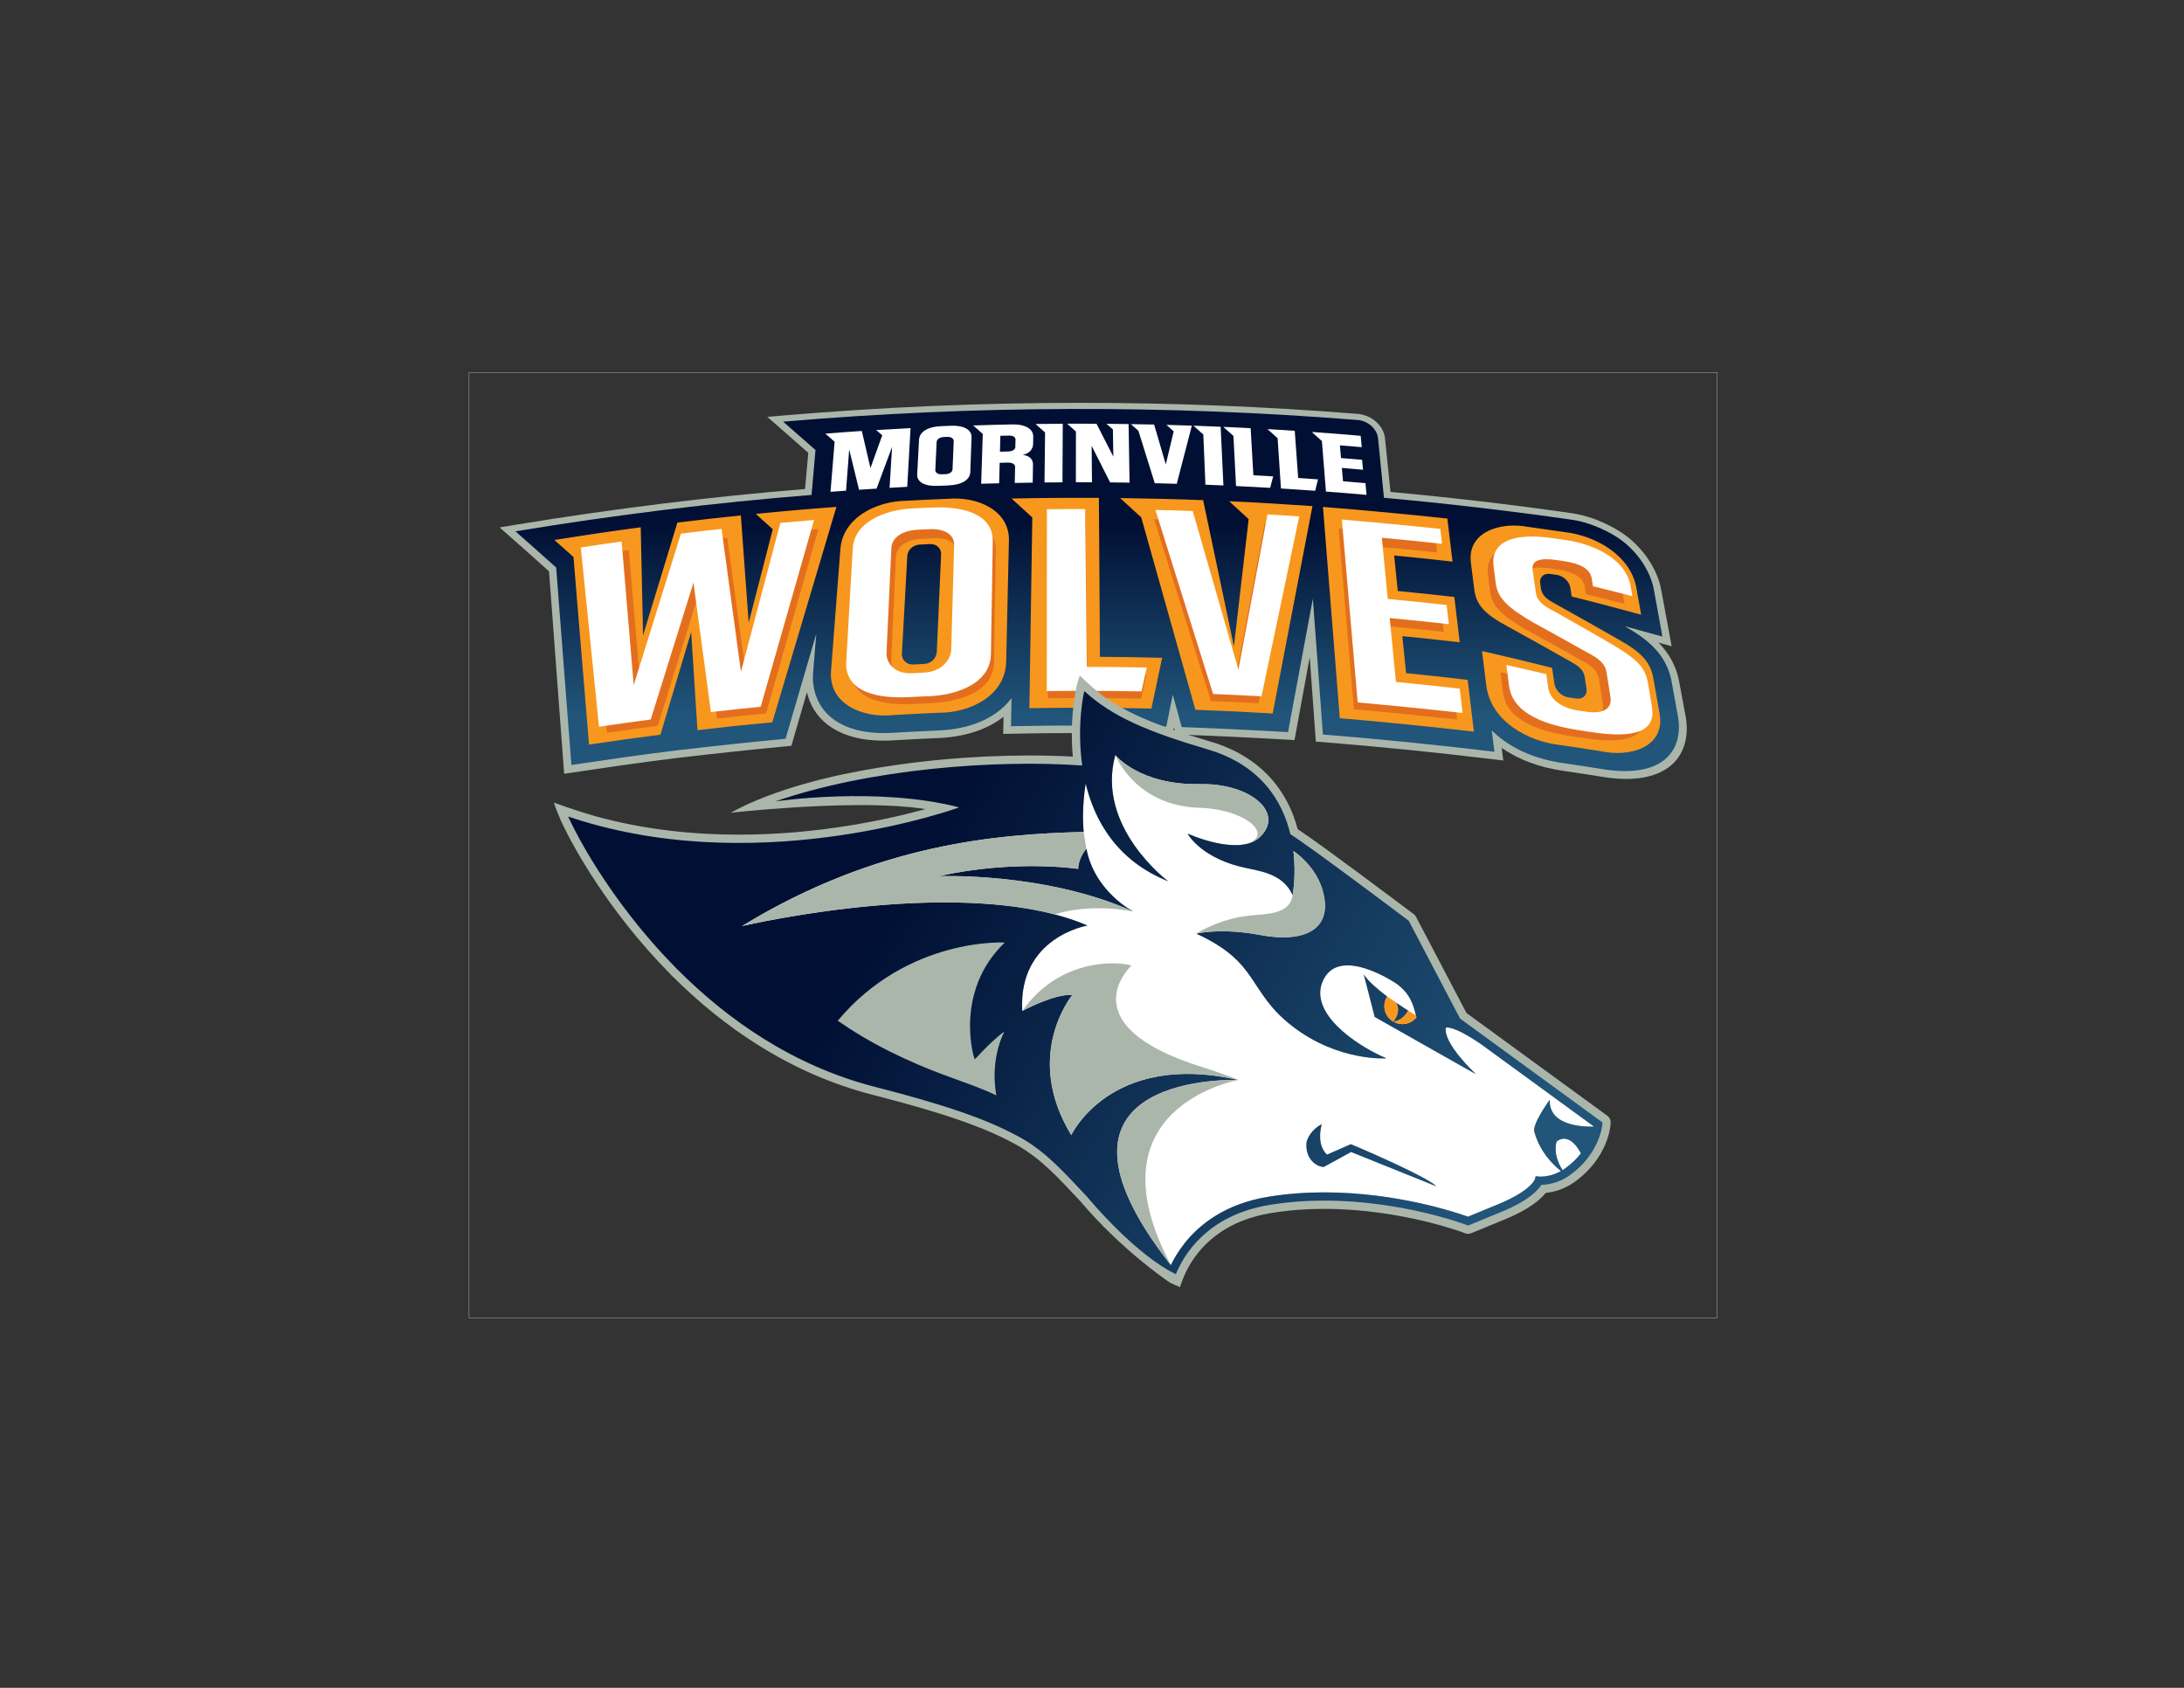
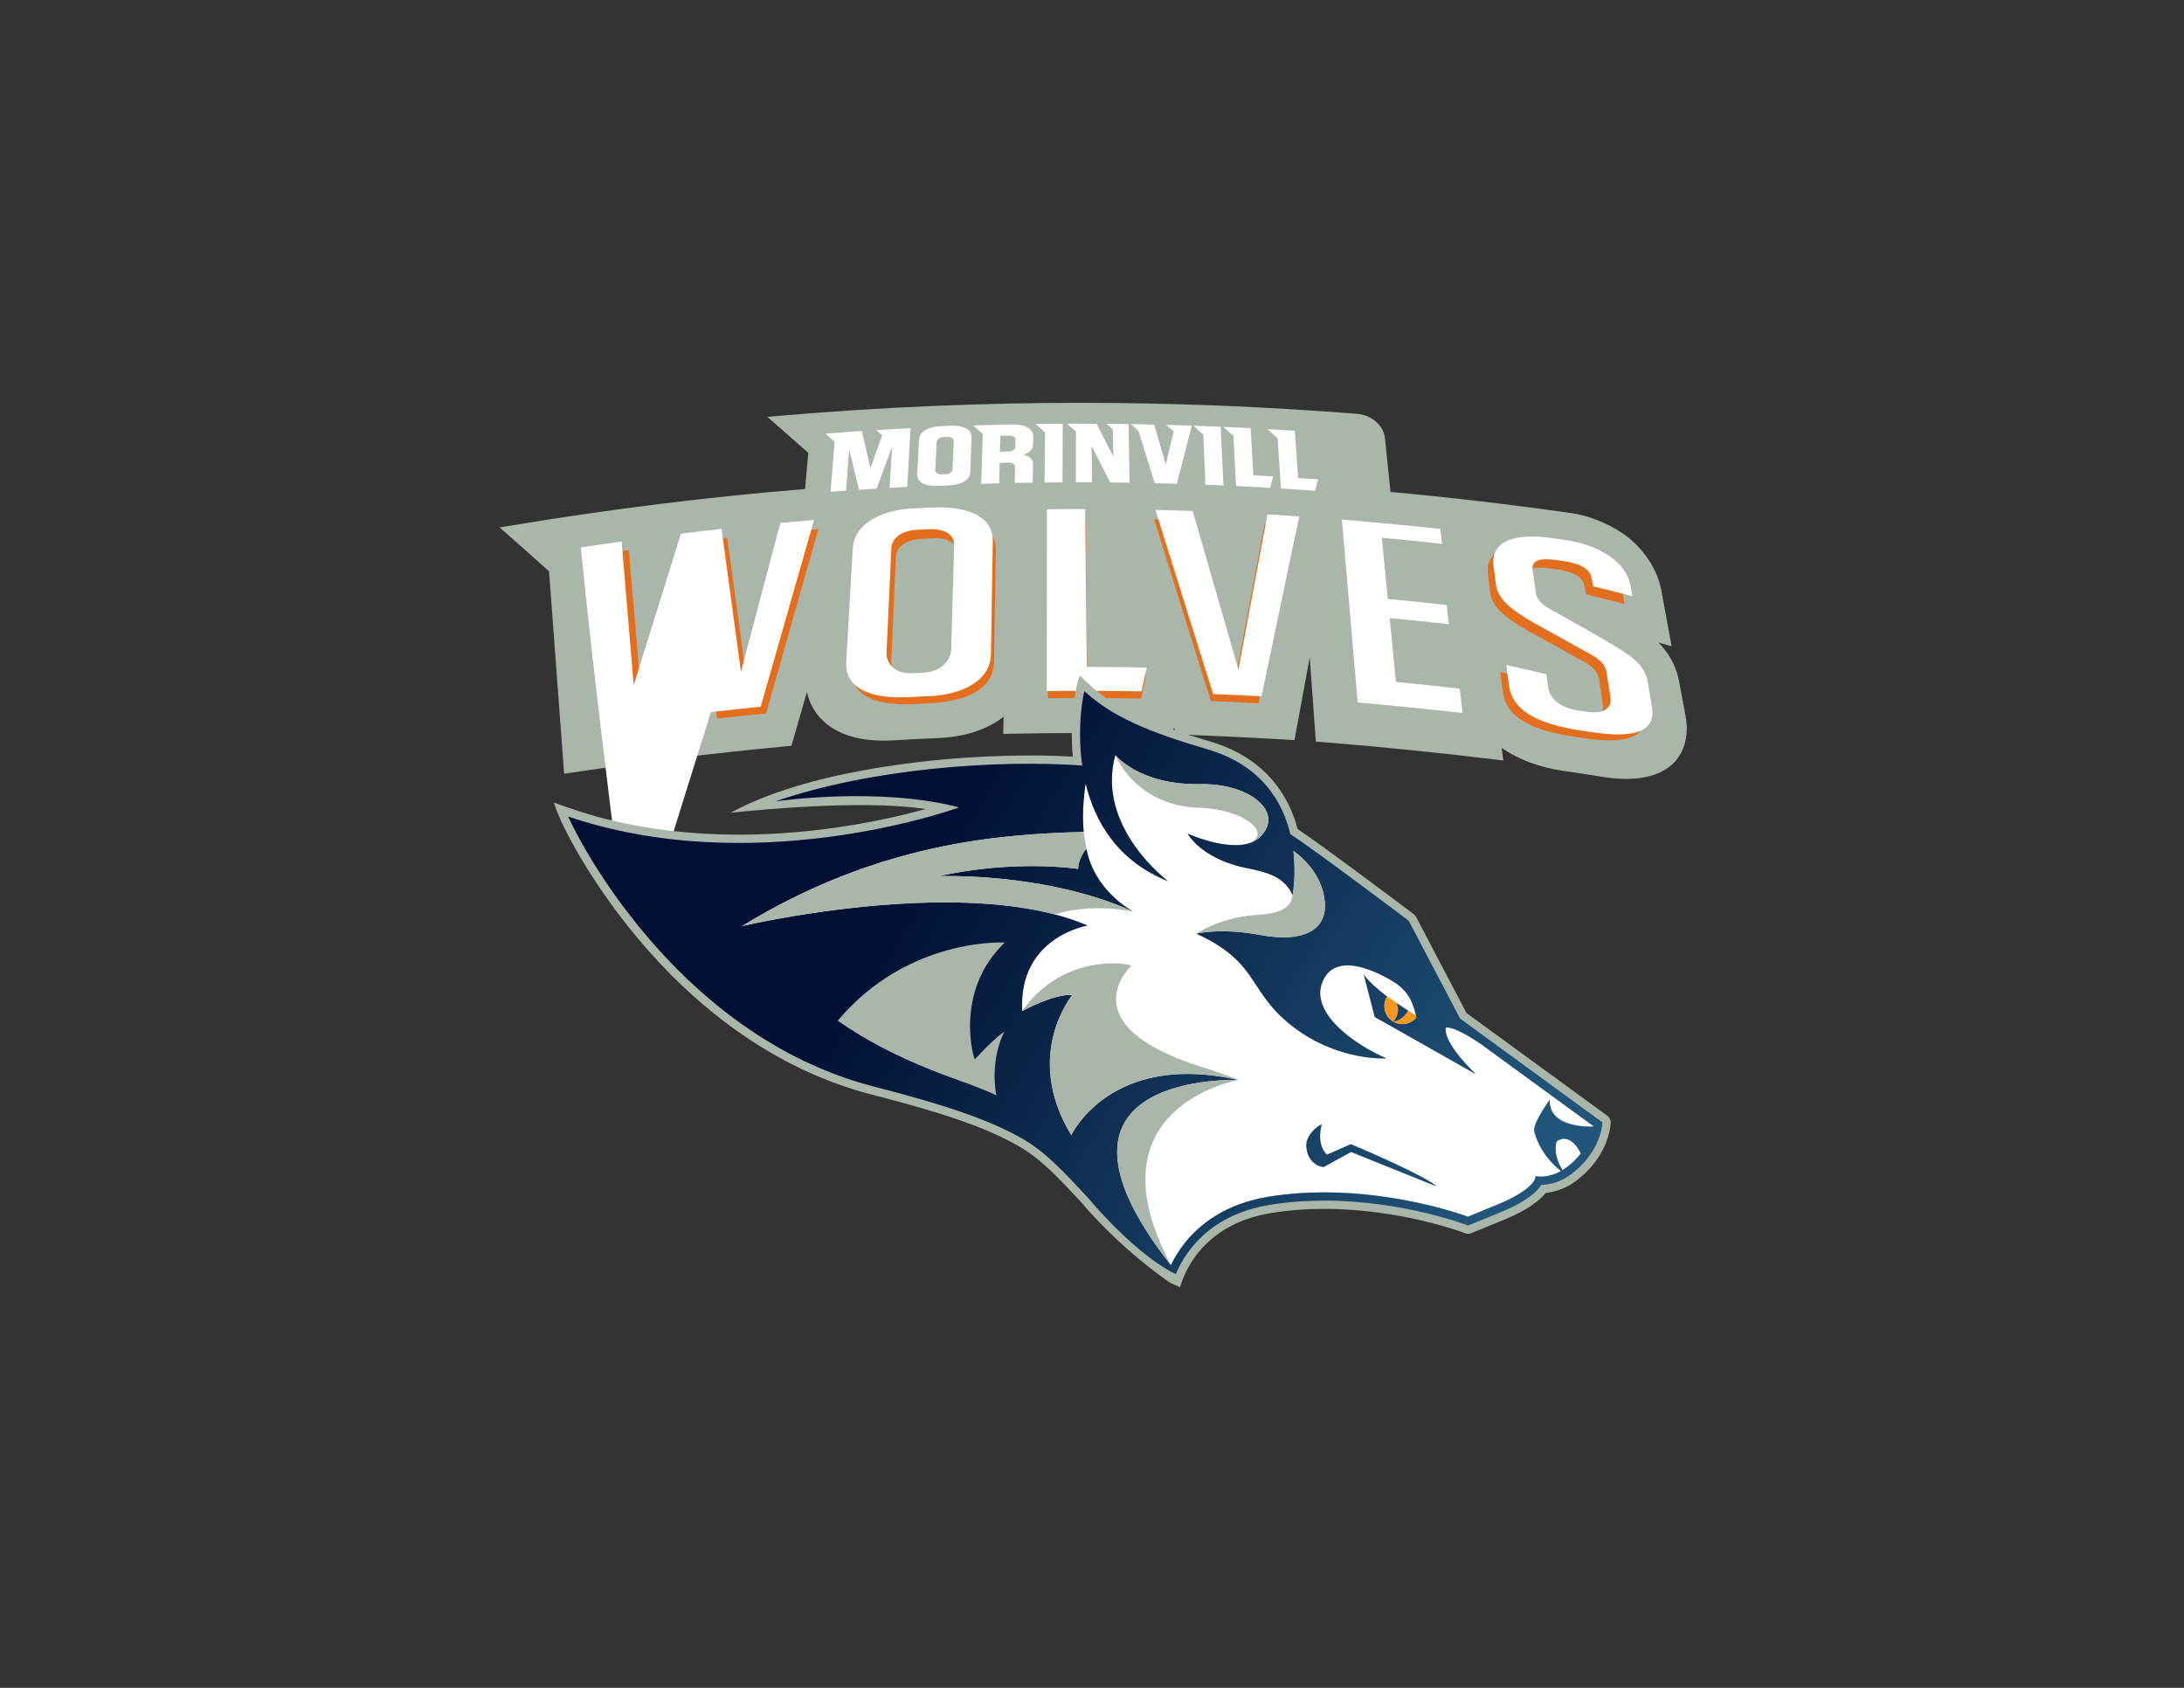
<svg xmlns="http://www.w3.org/2000/svg" version="1.1" id="Layer_1" x="0px" y="0px" viewBox="0 0 792 612" style="enable-background:new 0 0 792 612;" xml:space="preserve">
  <rect x="0" y="0" width="792" height="612" fill="#333333" stroke="none" />
  <style type="text/css">
	.st0{fill:none;stroke:#FFFFFF;stroke-width:0.1;}
	.st1{fill:#ABB6AB;}
	.st2{fill:url(#SVGID_1_);}
	.st3{fill:#FFFFFF;}
	.st4{fill:#F8971D;}
	.st5{fill:#E36F1E;}
	.st6{fill:none;}
	.st7{fill:url(#SVGID_00000137110433601860283370000018158068587121032123_);}
</style>
-   <rect x="170.1" y="135.12" class="st0" width="452.63" height="342.7" />
  <path class="st1" d="M608.96,247.35c-0.02-0.14-0.05-0.25-0.06-0.33c-0.75-4.03-2.62-8.64-6.26-12.72c-0.4-0.45-0.81-0.89-1.23-1.31  c0.36,0.1,0.72,0.2,1.1,0.31l3.69,1.03l-3.78-20.46c-1.26-6.78-5.52-13.78-12.03-19.05c-4.52-3.6-12.3-7.48-20.09-8.69  c-22.19-3.19-44.2-5.76-66.06-7.76l-1.99-19.47c-0.51-4.55-4.76-8.36-9.84-8.83c-33.75-2.67-67.21-4.01-100.59-4.01  c-35.78,0-71.65,1.53-107.83,4.6l-5.74,0.49l3.92,3.42c4.4,3.84,6.73,5.89,10.95,9.62l-1.18,13.12  c-34.64,2.83-69.62,7.15-105.05,12.99l-5.7,0.94l3.74,3.3c5.67,5,8.62,7.62,14.17,12.62c1.7,22.67,3.46,46.27,5.29,70.85l0.19,2.54  l2.65-0.39c12.42-1.86,24.78-3.65,37.09-5.18c0.91-0.11,1.36-0.17,2.27-0.28c12.81-1.5,25.57-2.86,38.33-4.08l2.07-0.2l0.58-2  c1.7-5.87,3.38-11.68,5.05-17.44c1.04,4.54,3.49,8.67,7.35,11.67c5.18,4.03,12.2,5.9,20.36,5.9c1.08,0,2.18-0.04,3.3-0.1  c6.68-0.39,9.99-0.55,16.67-0.84c9.3-0.4,17.46-2.91,23.63-7.72l-0.14,6.22l2.84-0.06c8.33-0.18,16.66-0.27,24.99-0.26  c10.44,0,20.88,0.14,31.32,0.42l2.28,0.06l0.45-2.19c0.02-0.1,0.04-0.21,0.06-0.31c0.04,0.17,0.09,0.33,0.14,0.5l0.55,2.02  l2.11,0.08c12.86,0.48,25.7,1.09,38.58,1.84l2.32,0.14l0.41-2.22c1.73-9.44,3.44-18.73,5.12-27.87c0.66,9.21,1.33,18.58,2.02,28.09  l0.18,2.53l2.57,0.21c20.69,1.66,41.39,3.75,62.23,6.27l3.19,0.39l-0.58-4.56c6.22,4.3,13.75,7.05,22.04,8.26  c5.92,0.87,8.86,1.32,14.79,2.27c2.94,0.47,5.73,0.71,8.36,0.71h0.02c6.13,0,11.37-1.32,15.3-4.19c5.62-4.1,7.56-11.21,6.17-18.61  c-0.02-0.1-0.03-0.15-0.03-0.15C610.3,254.55,609.85,252.14,608.96,247.35z" />
  <linearGradient id="SVGID_1_" gradientUnits="userSpaceOnUse" x1="397.881" y1="259.5" x2="397.881" y2="189.5">
    <stop offset="0" style="stop-color:#21557A" />
    <stop offset="1" style="stop-color:#000F33" />
  </linearGradient>
-   <path class="st2" d="M606.22,247.32c-0.62-3.68-2.29-7.9-5.55-11.56c-3.16-3.55-6.93-6.1-11.45-8.68c5.44,1.46,8.17,2.21,13.64,3.74  l-3.06-16.77c-1.07-6.14-4.96-12.66-10.97-17.53c-3.94-3.19-11.5-6.97-18.58-8.03c-22.96-3.3-45.74-5.95-68.37-7.99l-2.16-21.61  c-0.33-3.33-3.62-6.28-7.35-6.6c-69.69-5.53-138.64-5.34-208.37,0.6c4.67,4.06,7.01,6.12,11.73,10.28l-1.43,16.29  c-35.41,2.83-71.17,7.22-107.39,13.2c5.87,5.16,8.83,7.79,14.78,13.13c1.77,22.9,3.6,46.75,5.52,71.59  c12.4-1.85,24.75-3.64,37.08-5.16c0.91-0.11,1.36-0.17,2.27-0.28c12.81-1.49,25.57-2.85,38.32-4.07  c3.79-12.98,7.5-25.68,11.14-38.11l-1.14,13.84c-0.6,6.55,1.75,12.86,6.91,16.87c5.2,4.03,12.7,5.77,21.84,5.24  c6.67-0.38,10-0.55,16.66-0.84c9.11-0.39,16.81-2.89,22.42-7.46c1.58-1.29,2.96-2.74,4.12-4.3l-0.21,10.21  c18.77-0.39,37.54-0.34,56.31,0.15c0.96-4.65,1.43-6.96,2.37-11.55c1.28,4.65,1.93,7,3.23,11.71c12.85,0.48,25.68,1.09,38.56,1.83  c3.08-16.57,6.08-32.69,9-48.38c1.18,15.96,2.4,32.37,3.65,49.25c20.68,1.66,41.38,3.74,62.2,6.25l-0.97-7.74  c0.65,0.65,1.34,1.28,2.06,1.89c6.18,5.22,14.26,8.57,23.57,9.93c5.91,0.87,8.87,1.32,14.8,2.26c9.36,1.49,16.83,0.51,21.72-3.05  c4.86-3.54,6.6-9.73,5.31-16.46C607.55,254.54,607.1,252.13,606.22,247.32z" />
  <g>
    <path class="st3" d="M344.71,154.38c-1.36,0.05-2.04,0.08-3.41,0.14c-5.21,0.22-7.88,2.27-8.02,4.88c-0.27,4.99-0.4,7.5-0.67,12.56   c-0.14,2.68,2.38,4.44,7.69,4.21c1.39-0.06,2.08-0.09,3.48-0.15c5.31-0.22,7.99-2.18,8.09-4.87c0.18-5.05,0.27-7.55,0.45-12.54   C352.42,156.01,349.92,154.18,344.71,154.38z M345.43,170.13c-0.04,0.86-0.86,1.73-2.5,1.8c-0.53,0.02-0.8,0.03-1.34,0.05   c-1.7,0.07-2.45-0.73-2.41-1.59c0.19-4.06,0.29-6.08,0.48-10.1c0.04-0.84,0.86-1.75,2.54-1.82c0.53-0.02,0.79-0.04,1.32-0.06   c1.62-0.07,2.37,0.78,2.33,1.62C345.68,164.05,345.6,166.07,345.43,170.13z" />
-     <path class="st3" d="M487.03,174.51c-0.17-1.93-0.25-2.9-0.42-4.83c3.07,0.25,4.6,0.38,7.67,0.64c-0.14-1.44-0.2-2.16-0.34-3.6   c-3.06-0.26-4.59-0.39-7.64-0.63c-0.16-1.85-0.24-2.77-0.4-4.61c3.16,0.25,4.75,0.39,7.92,0.66c-0.16-1.65-0.23-2.48-0.39-4.12   c-7.1-0.61-10.65-0.89-17.74-1.39c1.47,1.32,2.2,1.98,3.67,3.3c0.59,7.25,0.88,10.92,1.48,18.31c5.89,0.44,8.83,0.68,14.72,1.2   c-0.16-1.7-0.24-2.55-0.4-4.25C491.91,174.91,490.28,174.77,487.03,174.51z" />
    <path class="st3" d="M453.53,155.26c-3.97-0.21-5.95-0.3-9.91-0.48c1.46,1.31,2.2,1.97,3.67,3.29c0.37,7.19,0.56,10.82,0.94,18.16   c4.95,0.24,7.43,0.37,12.38,0.66c0.44-1.66,0.65-2.49,1.09-4.15c-2.87-0.17-4.31-0.25-7.18-0.41   C454.11,165.44,453.92,162.03,453.53,155.26z" />
    <path class="st3" d="M370.91,164.94c2.36-0.53,3.71-2.07,3.74-3.94c0.02-1.06,0.02-1.59,0.04-2.65c0.04-2.61-2.5-4.57-7.69-4.46   c-5.63,0.12-8.45,0.19-14.08,0.38c1.38,1.23,2.08,1.84,3.47,3.07c-0.23,7.16-0.34,10.77-0.58,18.07c2.61-0.08,3.91-0.11,6.52-0.18   c0.08-2.98,0.12-4.46,0.19-7.42c1.16-0.03,1.74-0.04,2.9-0.07c1.88-0.04,2.71,0.68,2.69,1.63c-0.05,2.29-0.07,3.43-0.12,5.74   c2.6-0.05,3.91-0.08,6.51-0.11c0.04-2.66,0.06-3.98,0.1-6.62C374.62,166.75,373.56,165.25,370.91,164.94z M368.2,162.05   c-0.02,0.88-0.88,1.62-2.69,1.66c-1.16,0.03-1.74,0.04-2.89,0.07c0.06-2.32,0.09-3.47,0.15-5.77c1.25-0.03,1.87-0.04,3.12-0.07   c1.62-0.04,2.39,0.64,2.37,1.46C368.23,160.45,368.22,160.98,368.2,162.05z" />
    <path class="st3" d="M319.93,157.84c-1.7,4.72-2.55,7.1-4.27,11.88c-1.26-5.42-1.89-8.11-3.13-13.45   c-5.28,0.35-7.92,0.54-13.21,0.96c1.33,1.17,2,1.76,3.34,2.94c-0.59,7.19-0.88,10.82-1.48,18.16c2.25-0.17,3.38-0.26,5.63-0.42   c0.46-6.03,0.69-9.02,1.14-14.95c1.42,5.8,2.13,8.72,3.57,14.62c2.55-0.17,3.82-0.26,6.36-0.41c2.27-6.11,3.4-9.14,5.63-15.15   c-0.37,5.9-0.55,8.87-0.92,14.86c2.57-0.15,3.85-0.22,6.41-0.36c0.49-8.62,0.73-12.88,1.2-21.3c-4.97,0.26-7.46,0.4-12.44,0.71   C318.63,156.7,319.06,157.08,319.93,157.84z" />
    <path class="st3" d="M469.52,156.2c-3.96-0.26-5.93-0.38-9.88-0.61c1.47,1.31,2.2,1.97,3.67,3.3c0.48,7.22,0.72,10.87,1.21,18.23   c4.96,0.31,7.44,0.47,12.41,0.83c0.41-1.66,0.62-2.49,1.03-4.14c-2.88-0.21-4.32-0.31-7.2-0.5   C470.25,166.4,470.01,162.98,469.52,156.2z" />
    <path class="st3" d="M425.63,156.41c-1.14,4.76-1.71,7.16-2.87,11.99c-1.71-5.83-2.55-8.73-4.23-14.46   c-3.37-0.08-5.05-0.11-8.42-0.16c1.08,0.97,1.63,1.45,2.72,2.42c2.35,7.52,3.53,11.32,5.93,19.01c3.19,0.07,4.79,0.12,7.98,0.21   c2.22-8.54,3.31-12.76,5.47-21.09c-3.69-0.13-5.54-0.18-9.23-0.28C424.04,154.99,424.57,155.46,425.63,156.41z" />
    <path class="st3" d="M436.37,157.56c0.3,7.2,0.45,10.84,0.76,18.19c2.61,0.1,3.91,0.15,6.53,0.27c-0.41-8.61-0.61-12.87-1.01-21.28   c-3.94-0.17-5.92-0.25-9.86-0.39C434.22,155.63,434.94,156.27,436.37,157.56z" />
    <path class="st3" d="M403.58,155.73c0.06,3.92,0.1,5.89,0.16,9.85c-2.46-4.81-3.68-7.2-6.11-11.94c-4.26-0.02-6.38-0.02-10.64-0.01   c1.27,1.13,1.9,1.7,3.18,2.83c-0.01,7.29-0.01,10.97-0.02,18.4c2.34,0,3.51,0,5.84,0.01c-0.05-5.32-0.07-7.97-0.12-13.22   c2.66,5.26,4,7.91,6.69,13.26c2.83,0.03,4.24,0.04,7.06,0.09c-0.14-8.6-0.21-12.84-0.35-21.24c-3.2-0.05-4.8-0.06-8.01-0.09   C402.19,154.5,402.66,154.91,403.58,155.73z" />
    <path class="st3" d="M378.98,156.81c-0.08,7.18-0.12,10.81-0.2,18.13c2.61-0.03,3.91-0.04,6.51-0.05   c0.05-8.59,0.07-12.84,0.11-21.24c-3.95,0.02-5.92,0.04-9.87,0.09C376.91,154.96,377.6,155.58,378.98,156.81z" />
  </g>
-   <path class="st4" d="M343.89,180.85c-6.19,0.25-9.29,0.39-15.49,0.73c-10.84,0.2-22.73,6.24-23.64,17.42  c-1.1,14.32-2.22,29.01-3.38,44.08c-1.09,12.28,11.58,17.41,22.63,16.19c6.63-0.38,9.95-0.54,16.57-0.83  c11.36,0.01,24.02-6.27,24.3-18.5c0.34-14.99,0.67-29.6,0.99-43.85C366.19,185,354.4,179.96,343.89,180.85z M339.72,236.35  c-0.08,1.91-1.64,4.25-4.72,4.4c-1.45,0.07-2.18,0.1-3.63,0.18c-3.08,0.16-4.41-2.04-4.3-3.96c0.66-12.03,1.31-23.82,1.95-35.37  c0.1-1.79,1.61-3.99,4.58-4.14c1.4-0.07,2.09-0.1,3.49-0.17c2.97-0.14,4.27,1.93,4.19,3.72  C340.77,212.55,340.25,224.33,339.72,236.35z M398.5,180.52c-10.56-0.06-21.12,0.02-31.68,0.24c3,2.73,4.51,4.1,7.53,6.87  c-0.33,22.14-0.68,45.17-1.05,69.15c14.74-0.23,29.49-0.18,44.24,0.14c1.57-7.43,2.35-11.11,3.89-18.4  c-9.02-0.23-13.53-0.3-22.55-0.36C398.75,218.3,398.62,199.1,398.5,180.52z M587.16,232c-9.4-5.38-14.07-8.01-23.33-13.16  c-3.25-1.74-4.68-3.12-5.03-5.5c-0.11-0.74-0.16-1.11-0.27-1.85c-0.27-1.82,0.84-3.79,3.87-3.36c0.78,0.11,1.18,0.17,1.96,0.28  c3.03,0.44,4.8,2.82,5.09,4.65c0.2,1.28,0.3,1.92,0.5,3.21c10.04,2.54,15.08,3.86,25.19,6.62c-0.71-4-1.06-5.99-1.76-9.94  c-2.21-11.52-14.53-18.65-25.87-20.01c-5.35-0.79-8.02-1.17-13.36-1.9c-10.33-1.97-22.36,2-20.71,13.27  c0.46,3.69,0.7,5.55,1.16,9.28c0.68,5.42,3.41,8.85,11.62,13.27c9.25,5.08,13.9,7.68,23.28,12.99c3.33,1.82,4.81,3.27,5.2,5.78  c0.25,1.61,0.38,2.42,0.63,4.04c0.3,1.95-0.81,4.05-3.97,3.58c-0.97-0.15-1.45-0.22-2.41-0.36c-3.15-0.47-4.97-3.01-5.26-4.96  c-0.34-2.32-0.51-3.47-0.85-5.78c-10.2-2.55-15.28-3.76-25.42-6.09c0.64,5.07,0.96,7.62,1.6,12.76  c1.7,12.49,14.73,19.97,26.62,21.29c5.87,0.86,8.81,1.3,14.7,2.24c10.9,2.41,23.97-1.48,21.4-14.13c-0.86-4.86-1.29-7.27-2.14-12.07  C598.57,240.25,595.64,236.76,587.16,232z M280.24,191.88c-2.86,11.08-5.77,22.39-8.74,33.92c-0.97-13.27-1.91-26.23-2.84-38.91  c-9.19,0.95-13.79,1.47-23.01,2.6c-4.06,13.31-8.2,26.94-12.45,40.9c-0.29-13.37-0.57-26.43-0.85-39.2  c-10.41,1.39-20.85,2.93-31.32,4.59c2.76,2.44,4.14,3.68,6.92,6.16c0-0.02,0-0.03,0.01-0.05c1.81,21.82,3.69,44.5,5.64,68.1  c10.38-1.55,15.56-2.27,25.9-3.59c3.79-12.67,7.5-25.07,11.14-37.22c0.75,11.62,1.52,23.48,2.29,35.58  c10.87-1.27,16.3-1.84,27.14-2.86c8.1-27.23,15.84-53.24,23.25-78.1c-11.68,0.87-17.53,1.38-29.24,2.54  C276.54,188.54,277.77,189.65,280.24,191.88z M452.81,188.24c-1.74,14.97-3.52,30.34-5.35,46.14c-3.83-18.23-7.55-35.9-11.15-53.03  c-10.04-0.38-20.07-0.63-30.11-0.76c3.05,2.78,4.58,4.18,7.65,7c6.3,22.33,12.84,45.58,19.65,69.79c11.2,0.4,16.81,0.66,28.02,1.33  c5.01-26.17,9.81-51.21,14.43-75.2c-10.08-0.71-20.15-1.31-30.21-1.77C448.56,184.33,449.97,185.63,452.81,188.24z M508.54,230.66  c8.31,0.82,12.47,1.27,20.81,2.24c-0.79-6.63-1.18-9.92-1.96-16.44c-8.21-0.94-12.32-1.37-20.51-2.17  c-0.52-5.18-0.78-7.76-1.3-12.87c8.45,0.81,12.69,1.26,21.16,2.22c-0.75-6.3-1.13-9.43-1.87-15.62c-15.08-1.62-30.1-3.02-45.11-4.22  c1.94,24.41,3.98,49.93,6.1,76.61c16.18,1.38,32.36,3,48.63,4.87c-0.91-7.57-1.36-11.33-2.25-18.76  c-8.95-1.06-13.41-1.55-22.34-2.44C509.35,238.67,509.08,235.99,508.54,230.66z" />
  <path class="st5" d="M213.45,201.52c5.84-0.88,8.75-1.3,14.58-2.11c1.43,16.69,2.9,33.83,4.42,51.44  c5.75-18.59,11.33-36.64,16.77-54.19c5.81-0.7,8.7-1.03,14.5-1.66c2.28,16.6,4.61,33.66,7.01,51.19c4.8-18.27,9.46-36.03,14-53.29  c4.82-0.44,7.22-0.65,12.04-1.04c-6.11,21.5-12.42,43.77-18.96,66.84c-7.11,0.69-10.66,1.06-17.78,1.86  c-2.15-15.82-4.25-31.25-6.31-46.32c-4.93,15.9-9.99,32.2-15.18,48.93c-7.37,0.96-11.06,1.47-18.46,2.55  C217.8,243.59,215.59,222.2,213.45,201.52z" />
  <path class="st5" d="M336.89,255.01c-2.16,0.1-3.24,0.16-5.41,0.27c-15.68,0.82-23.13-4.15-22.66-12.59  c0.78-13.91,1.54-27.52,2.28-40.85c0.44-7.81,8.07-13.46,22.93-14.19c2.05-0.1,3.07-0.15,5.12-0.24  c14.84-0.67,22.09,4.27,21.97,12.05c-0.21,13.27-0.42,26.83-0.64,40.69C360.37,248.55,352.55,254.27,336.89,255.01z M338.39,195.17  c-1.65,0.08-2.48,0.11-4.12,0.2c-6.18,0.3-9.23,3.28-9.38,6.52c-0.55,12.26-1.11,24.78-1.68,37.54c-0.16,3.46,2.69,7.65,9.13,7.32  c1.72-0.09,2.58-0.13,4.3-0.21c6.44-0.3,9.59-4.79,9.69-8.24c0.34-12.74,0.68-25.23,1-37.47  C347.41,197.58,344.57,194.89,338.39,195.17z" />
  <path class="st5" d="M393.66,188c0.2,18.28,0.4,37.11,0.61,56.52c8.56,0.01,12.83,0.06,21.39,0.23c-0.74,3.4-1.11,5.11-1.85,8.54  c-11.28-0.2-22.55-0.24-33.83-0.12c0.01-22.46,0.01-44.14,0.02-65.1C385.47,188.01,388.2,188,393.66,188z" />
  <path class="st5" d="M458.58,189.88c4.54,0.26,6.81,0.4,11.35,0.7c-4.37,20.75-8.87,42.22-13.53,64.44  c-6.92-0.38-10.38-0.54-17.29-0.81c-7.09-22.75-13.95-44.7-20.58-65.91c5.33,0.12,7.99,0.19,13.33,0.38  c5.28,18.36,10.71,37.28,16.3,56.78C451.73,226.38,455.2,207.87,458.58,189.88z" />
-   <path class="st5" d="M520.58,195c0.24,2.14,0.37,3.22,0.61,5.37c-8.61-0.94-12.92-1.37-21.51-2.15c0.84,8.68,1.26,13.07,2.11,21.93  c8.4,0.78,12.6,1.2,21.01,2.13c0.31,2.73,0.46,4.1,0.77,6.85c-8.46-0.94-12.69-1.37-21.13-2.16c0.87,9.05,1.32,13.62,2.21,22.87  c9.1,0.86,13.66,1.34,22.78,2.38c0.39,3.46,0.59,5.19,0.99,8.67c-12.51-1.36-24.97-2.6-37.44-3.7c-1.93-22.59-3.79-44.42-5.59-65.5  C497.12,192.69,508.83,193.79,520.58,195z" />
  <path class="st5" d="M594.62,249.93c0.57,3.43,0.86,5.16,1.43,8.62c1.44,8.65-5.81,11.51-21.87,9.06c-1.62-0.25-2.43-0.37-4.05-0.61  c-15.8-2.36-24.03-7.54-25.1-15.89c-0.38-2.97-0.57-4.45-0.94-7.4c5.7,1.26,8.55,1.91,14.26,3.25c0.27,1.98,0.41,2.97,0.69,4.96  c0.49,3.53,4.02,7.02,10.6,8c1.17,0.17,1.76,0.26,2.93,0.44c6.6,1,9.24-1.57,8.69-5.12c-0.55-3.56-0.83-5.33-1.38-8.86  c-0.53-3.38-2.92-5.17-7.31-7.43c-7.51-4.22-11.25-6.29-18.69-10.36c-8.78-5.08-12.83-8.63-13.5-13.91  c-0.33-2.57-0.49-3.85-0.82-6.41c-1.01-7.89,5.79-12.17,20.91-10.03c1.4,0.2,2.09,0.3,3.49,0.5c9.52,1.03,22.45,5.92,24.53,16.42  c0.25,1.52,0.38,2.28,0.63,3.81c-5.63-1.44-8.43-2.14-14.04-3.52c-0.17-1.1-0.26-1.66-0.43-2.76c-0.51-3.3-3.74-5.32-10.06-6.24  c-0.98-0.14-1.47-0.21-2.46-0.35c-6.3-0.9-9.06,0.25-8.61,3.54c0.45,3.23,0.67,4.85,1.12,8.1c0.45,3.25,2.95,4.96,7.26,7.14  c7.38,4.15,11.09,6.27,18.54,10.56C590.44,241.21,593.66,244.11,594.62,249.93z" />
-   <path class="st3" d="M210.62,198.51c5.93-0.91,8.89-1.34,14.8-2.18c1.42,16.89,2.88,34.24,4.38,52.08  c5.88-18.84,11.58-37.14,17.14-54.92c5.89-0.72,8.84-1.07,14.72-1.72c2.29,16.8,4.63,34.07,7.03,51.82  c4.9-18.51,9.66-36.5,14.29-53.98c4.89-0.45,7.33-0.67,12.22-1.07c-6.22,21.77-12.67,44.33-19.34,67.72  c-7.22,0.72-10.83,1.1-18.06,1.93c-2.16-16.03-4.27-31.66-6.32-46.92c-5.04,16.11-10.21,32.64-15.51,49.61  c-7.49,0.99-11.24,1.52-18.75,2.63C214.94,241.11,212.75,219.45,210.62,198.51z" />
+   <path class="st3" d="M210.62,198.51c5.93-0.91,8.89-1.34,14.8-2.18c1.42,16.89,2.88,34.24,4.38,52.08  c5.88-18.84,11.58-37.14,17.14-54.92c5.89-0.72,8.84-1.07,14.72-1.72c2.29,16.8,4.63,34.07,7.03,51.82  c4.9-18.51,9.66-36.5,14.29-53.98c4.89-0.45,7.33-0.67,12.22-1.07c-6.22,21.77-12.67,44.33-19.34,67.72  c-7.22,0.72-10.83,1.1-18.06,1.93c-5.04,16.11-10.21,32.64-15.51,49.61  c-7.49,0.99-11.24,1.52-18.75,2.63C214.94,241.11,212.75,219.45,210.62,198.51z" />
  <path class="st3" d="M335.35,252.48c-2.2,0.11-3.29,0.16-5.49,0.28c-15.93,0.85-23.48-4.17-22.99-12.72  c0.81-14.09,1.61-27.88,2.38-41.37c0.84-10.56,14.04-14.32,23.29-14.39c2.08-0.11,3.12-0.16,5.2-0.25  c15.06-0.69,22.41,4.3,22.28,12.17c-0.22,13.43-0.46,27.17-0.68,41.2C358.95,248.79,344.89,252.49,335.35,252.48z M336.94,191.88  c-1.67,0.08-2.51,0.12-4.18,0.2c-6.28,0.32-9.37,3.33-9.52,6.61c-0.57,12.42-1.16,25.08-1.76,38.01c-0.16,3.5,2.72,7.74,9.26,7.4  c1.74-0.09,2.62-0.14,4.36-0.22c6.54-0.32,9.75-4.86,9.85-8.36c0.36-12.9,0.71-25.55,1.06-37.95  C346.1,194.31,343.21,191.59,336.94,191.88z" />
  <path class="st3" d="M393.51,184.58c0.2,18.5,0.4,37.56,0.61,57.23c8.69,0.01,13.03,0.06,21.72,0.23c-0.75,3.45-1.12,5.17-1.88,8.65  c-11.45-0.2-22.9-0.25-34.35-0.12c0.01-22.75,0.03-44.71,0.04-65.92C385.2,184.58,387.97,184.57,393.51,184.58z" />
  <path class="st3" d="M459.63,186.52c4.61,0.26,6.91,0.41,11.52,0.72c-4.41,21-8.97,42.73-13.68,65.24  c-7.03-0.39-10.53-0.55-17.55-0.83c-7.21-23.05-14.18-45.29-20.92-66.75c5.41,0.12,8.11,0.2,13.52,0.39  c5.37,18.59,10.89,37.75,16.58,57.51C452.71,223.46,456.22,204.72,459.63,186.52z" />
  <path class="st3" d="M522.31,191.77c0.25,2.17,0.38,3.25,0.63,5.43c-8.74-0.97-13.11-1.41-21.84-2.21c0.86,8.79,1.3,13.23,2.17,22.2  c8.52,0.8,12.79,1.24,21.33,2.19c0.32,2.77,0.48,4.16,0.8,6.94c-8.59-0.96-12.88-1.41-21.45-2.22c0.9,9.17,1.35,13.8,2.27,23.17  c9.24,0.89,13.87,1.38,23.14,2.45c0.41,3.5,0.61,5.26,1.02,8.8c-12.71-1.41-25.37-2.68-38.03-3.82  c-1.98-22.89-3.89-44.99-5.74-66.33C498.49,189.39,510.38,190.52,522.31,191.77z" />
  <path class="st3" d="M597.58,247.56c0.59,3.48,0.88,5.23,1.48,8.74c1.48,8.77-5.88,11.65-22.19,9.12c-1.65-0.26-2.47-0.38-4.12-0.63  c-16.05-2.43-24.42-7.7-25.52-16.17c-0.39-3.01-0.58-4.51-0.97-7.5c5.78,1.29,8.68,1.96,14.49,3.33c0.28,2.01,0.42,3.01,0.71,5.03  c0.5,3.58,4.1,7.12,10.78,8.13c1.19,0.18,1.79,0.27,2.98,0.45c6.7,1.03,9.38-1.57,8.81-5.17c-0.57-3.61-0.85-5.41-1.42-8.99  c-0.54-3.43-2.97-5.25-7.44-7.55c-7.64-4.29-11.43-6.4-18.99-10.54c-8.92-5.16-13.04-8.77-13.73-14.11c-0.34-2.6-0.51-3.9-0.84-6.49  c-1.03-7.98,5.86-12.31,21.21-10.1c1.41,0.2,2.12,0.3,3.54,0.51c9.68,1.07,22.8,6.06,24.93,16.69c0.26,1.54,0.39,2.31,0.65,3.86  c-5.72-1.48-8.57-2.2-14.27-3.6c-0.18-1.12-0.26-1.68-0.44-2.79c-0.53-3.34-3.81-5.4-10.22-6.34c-1-0.15-1.5-0.22-2.49-0.37  c-6.4-0.93-9.2,0.24-8.73,3.56c0.46,3.27,0.69,4.9,1.16,8.2c0.46,3.29,3,5.03,7.39,7.24c7.5,4.22,11.27,6.37,18.85,10.74  C593.31,238.72,596.58,241.66,597.58,247.56z" />
  <path class="st1" d="M582.87,404.56l-51.06-37.24l-18.29-34.85c-0.21-0.39-0.51-0.75-0.86-1.01l-0.27-0.2l-0.02-0.01v0  c-0.05-0.04-9.31-7.02-19.33-14.44c-8.67-6.41-17.75-13.06-22.47-16.19c-3.16-12.21-11.88-26-31.85-31.79  c-19.64-5.77-31.92-10.81-41.16-18.44c-0.23-0.2-0.5-0.42-0.8-0.68c-0.47-0.41-0.95-0.81-1.41-1.24c-0.03-0.03-0.1-0.1-0.22-0.19  c-0.01-0.01-0.02-0.01-0.03-0.02c-1.05-0.94-2.25-2.05-3.46-3.27c0,0-0.98,1.4-1.96,7.99c-0.48,2.9-1.01,7.53-1.01,13.22  c0,2.54,0.11,5.28,0.38,8.15c-4.98-0.28-10.26-0.42-15.75-0.42c-20.22,0.01-43.32,1.94-64.94,6.3v0  c-3.79,0.71-26.83,5.29-43.4,14.47c0,0,40.12-4.54,65.35-2.02c1.78,0.2,3.57,0.42,5.34,0.68c-13.7,3.77-38.73,9.29-67.71,9.28  c-16.35,0-33.96-1.76-51.49-6.54c-3.51-0.99-9.04-2.67-15.58-5.1c0,0,0.52,1.98,2.26,5.9c0.04,0.12,0.07,0.24,0.12,0.36  c0.03,0.05,0.46,1.05,1.38,2.86c0.23,0.48,0.48,0.97,0.74,1.48c2.47,4.91,14.83,28.44,37.54,51.41c0.21,0.24,0.43,0.48,0.67,0.75  c0.17,0.19,0.35,0.34,0.55,0.48c17.74,17.64,41.69,34.82,72.09,42.67c25.06,6.43,40.67,11.64,52.53,18.28  c8.87,4.96,15.18,12.06,22.84,20.17c15.22,18,31.91,29.17,32.01,29.25c0.06,0.04,0.12,0.08,0.19,0.12c1.21,0.92,3.37,1.53,4.1,1.98  c0,0,0.73-2.38,2.03-5.18c3.09-6.49,10.91-18.33,30.95-21.68c6.56-1.08,13.09-1.52,19.38-1.52c13.9,0,26.61,2.17,35.8,4.34  c4.59,1.09,8.31,2.17,10.86,2.98c1.28,0.4,2.25,0.74,2.9,0.96c0.32,0.11,0.57,0.2,0.73,0.26c0.08,0.03,0.14,0.05,0.18,0.07  c0.02,0.01,0.04,0.01,0.05,0.02c0.01,0,0.01,0.01,0.03,0.01c0,0,0,0,0,0l0.51,0.2c0.71,0.28,1.5,0.27,2.21-0.02l0.49-0.2  c0.01-0.01,0.02-0.01,0.02-0.01l0.03-0.01l0,0c0.4-0.16,5.38-2.18,11.79-4.84c8.5-3.52,12.64-6.99,14.69-9.55  c2.6-0.26,6.59-1.17,10.62-4.08c5.87-4.25,9.1-9.23,10.83-13.17c1.73-3.97,1.99-6.83,2.03-7.28l0.06-0.79  C584.17,406.18,583.71,405.17,582.87,404.56z M512.3,331.2l-0.31-0.2C512.32,331.2,512.24,331.17,512.3,331.2L512.3,331.2z" />
  <path class="st3" d="M524.31,372.62c-1.03,5.69,10.74,16.7,10.74,16.7s-0.11-0.03-0.29-0.09l-14.78-8.36  c0.03,0.07,0.05,0.13,0.06,0.17c-0.12-0.11-0.24-0.23-0.36-0.34l-21.16-11.97l-3.97-15.44c1.52,2.38,4.9,5.32,8.47,8.03  c-0.63,1.01-1.01,2.2-1.01,3.48c0,2.4,1.29,4.49,3.22,5.63c0.28-0.32,2.99-3.54,1.03-6.88l4.4,2.9c0,0-1.7,3.56-5.39,3.99  c0.97,0.57,2.09,0.9,3.3,0.9c2.06,0,3.88-0.96,5.08-2.44l-0.09-0.36c-1-4.16-2.08-8.18-7.14-11.87c0,0-21.05-14.39-26.81-0.78  c-4.76,11.24,11.32,22.77,23.18,27.86c0,0-17.35,1.23-33.95-11.52c-16.6-12.75-11.81-23.07-35-33.7c0,0,8.95-2.22,23.36,0.52  c14.41,2.75,26.47-1.08,22.54-15.83c-1.82-6.83-6.71-11.88-10.72-14.7c1.1,9.06-0.28,16.09-0.28,16.09  c-3.65-8.45-13.04-8.83-19.15-10.41c-14.72-3.81-18.92-11.95-18.92-11.95s18.54,8.46,26.13,1.34c9.35-8.77-3.26-19.64-21.57-19.28  c-22.03,0.43-30.77-10.54-30.77-10.54c-7.19,26.15,19.18,45.77,19.18,45.77c-18.49-7.38-26.63-21.73-29.94-35.44  c-1.31,8.5-0.98,14.84-0.72,17.54c-30.66,0.85-74.35,3.91-123.81,34.08c0.01,0.01,0.02,0.03,0.02,0.04  c2.94-0.68,82-18.82,125.18-0.17c0,0-25.17,4.13-23.67,31c0,0,11.61-6.35,18.16-5.81c0,0-18.07,21.8-0.37,50.8  c0,0,14.23-30.5,60.56-19.99c0,0-77.04-3.12-27.09,63.7l2.63,3.45c1.07-2.24,2.63-4.97,4.88-7.82c5.4-6.9,14.81-14.43,30.43-16.98  c6.93-1.14,13.78-1.6,20.35-1.6c26.48,0.01,48.37,7.47,52.1,8.81c1.48-0.6,5.85-2.38,11.21-4.61c10.87-4.52,12.8-8.37,12.99-8.82  l0.01,0l0.33-1.24l1.27,0.13c0,0,0.16,0.02,0.57,0.02c1.21,0,4.14-0.22,7.33-2.02c-5.89-4.79-8.46-9.89-9.66-14.25  c-0.8-2.91,5.6-11.6,5.6-11.6c-0.45,9.9,13.32,9.82,15.91,9.72c0.01-0.03,0.01-0.07,0.02-0.1l-40.79-29.75  C526.62,371.45,524.31,372.62,524.31,372.62z M340.5,317.69c27.75-6.17,50.49-2.62,50.49-2.62c0.1-4.2,2.99-7.32,2.99-7.32  c3,15.67,17.12,22.83,17.12,22.83C379.27,316.15,340.5,317.69,340.5,317.69z M493.62,419.16c-0.03-0.01-0.06-0.03-0.06-0.03v0  l-3.6-1.44l-9.92,5.44c-0.02,0-0.05-0.01-0.05-0.01c-2.62-0.13-6.58-2.84-6.22-8.59c0.12-1.79,2.19-5.31,5.53-6.87  c-0.79,3.09-1.27,7.88,1.93,11.01l8.63-3.8c0,0,3.78,1.55,8.47,3.64c22.03,9.81,22.43,11.57,22.43,11.57L493.62,419.16z" />
  <path class="st3" d="M526.08,431.46c-0.24,0-0.49-0.02-0.74-0.03C525.82,431.46,526.08,431.46,526.08,431.46z" />
  <path class="st3" d="M564.49,413.94c-1.18,4.07,0.75,8.11,2.15,10.33c0.34-0.21,0.67-0.43,1.01-0.67c2.38-1.73,4.22-3.58,5.64-5.39  C568.83,409.78,564.49,413.94,564.49,413.94z" />
  <path class="st3" d="M532.08,431.46c-0.24,0-0.49-0.02-0.74-0.03C531.82,431.46,532.08,431.46,532.08,431.46z" />
  <path class="st6" d="M564.49,413.94c-1.18,4.07,0.75,8.11,2.15,10.33c0.34-0.21,0.67-0.43,1.01-0.67c2.38-1.73,4.22-3.58,5.64-5.39  C568.83,409.78,564.49,413.94,564.49,413.94z" />
  <path class="st6" d="M564.49,413.94c-1.18,4.07,0.75,8.11,2.15,10.33c0.34-0.21,0.67-0.43,1.01-0.67c2.38-1.73,4.22-3.58,5.64-5.39  C568.83,409.78,564.49,413.94,564.49,413.94z" />
  <path class="st6" d="M564.49,413.94c-1.18,4.07,0.75,8.11,2.15,10.33c0.34-0.21,0.67-0.43,1.01-0.67c2.38-1.73,4.22-3.58,5.64-5.39  C568.83,409.78,564.49,413.94,564.49,413.94z" />
  <path class="st3" d="M564.49,413.94c-1.18,4.07,0.75,8.11,2.15,10.33c0.34-0.21,0.67-0.43,1.01-0.67c2.38-1.73,4.22-3.58,5.64-5.39  C568.83,409.78,564.49,413.94,564.49,413.94z" />
  <linearGradient id="SVGID_00000126304228519014217440000003511603620771643041_" gradientUnits="userSpaceOnUse" x1="541.391" y1="433.94" x2="332.057" y2="307.941">
    <stop offset="0" style="stop-color:#21557A" />
    <stop offset="1" style="stop-color:#000F33" />
  </linearGradient>
  <path style="fill:url(#SVGID_00000126304228519014217440000003511603620771643041_);" d="M529.48,369.33l-18.62-35.47l-0.27-0.2  c0,0-9.27-6.99-19.33-14.44c-9.31-6.89-19.18-14.1-23.32-16.74c-2.83-11.8-10.54-25.04-30.06-30.78  c-21.38-6.28-34.54-11.8-44.62-21.08c-0.16-0.15-2.9,12.26-0.8,26.95c-31.47-2.24-77.17,1.21-111.3,13.02c0,0,37.06-5.52,66.67,2.16  c0,0-69.17,25.33-136.55,5l-0.22-0.07c-1.68-0.51-3.36-1.04-5.04-1.61c0,0,0.49,1.13,1.58,3.24l-0.01,0  c0.08,0.09,12.38,26.24,37.52,51.64c0.24,0.27,0.47,0.53,0.71,0.8l0.04-0.03c17.52,17.52,41.16,34.55,71.12,42.29  c25.13,6.45,40.97,11.71,53.24,18.57c9.17,5.12,15.94,12.83,23.73,21.08c-0.03-0.03-0.05-0.07-0.09-0.1  c19.84,23.35,32.57,28.44,32.57,28.44c0,0,0-0.01-0.01-0.01c2.64-6.41,10.89-21.3,33.96-25.09c6.74-1.11,13.44-1.56,19.87-1.56  c14.21,0,27.13,2.21,36.49,4.42c4.68,1.11,8.47,2.21,11.08,3.04c2.61,0.83,4.02,1.37,4.02,1.37l0.55,0.21l0.55-0.22  c0,0,5.14-2.08,11.78-4.84c9.76-4.04,13.1-7.83,14.22-9.69c1.92-0.03,6.17-0.48,10.48-3.61c10.76-7.81,11.61-17.99,11.62-18.21  l0.06-0.84L529.48,369.33z M567.65,423.6c-0.34,0.25-0.68,0.46-1.01,0.67c-1.4-2.22-3.33-6.26-2.15-10.33c0,0,4.34-4.16,8.8,4.27  C571.87,420.02,570.04,421.87,567.65,423.6z M577.91,408.49c-2.6,0.1-16.36,0.18-15.91-9.72c0,0-6.4,8.7-5.6,11.6  c1.2,4.36,3.78,9.46,9.66,14.25c-3.19,1.79-6.12,2.02-7.33,2.02c-0.4,0-0.57-0.02-0.57-0.02l-1.27-0.13l-0.33,1.24l-0.01,0  c-0.19,0.46-2.12,4.3-12.99,8.82c-5.36,2.23-9.73,4.01-11.21,4.61c-3.73-1.34-25.62-8.81-52.1-8.81c-6.57,0-13.42,0.46-20.35,1.6  c-15.62,2.54-25.02,10.08-30.43,16.98c-2.24,2.85-3.8,5.59-4.88,7.82l-2.63-3.45c-49.95-66.82,27.09-63.7,27.09-63.7  c-46.34-10.51-60.56,19.99-60.56,19.99c-17.7-29.01,0.37-50.8,0.37-50.8c-6.54-0.54-18.16,5.81-18.16,5.81  c-1.5-26.87,23.67-31,23.67-31c-43.18-18.64-122.24-0.51-125.18,0.17c-0.01-0.01-0.01-0.03-0.02-0.04  c49.45-30.17,93.15-33.23,123.81-34.08c-0.26-2.7-0.59-9.04,0.72-17.54c3.31,13.7,11.46,28.05,29.94,35.44  c0,0-26.37-19.62-19.18-45.77c0,0,8.73,10.97,30.77,10.54c18.32-0.36,30.93,10.51,21.57,19.28c-7.6,7.12-26.13-1.34-26.13-1.34  s4.2,8.14,18.92,11.95c6.12,1.58,15.5,1.96,19.15,10.41c0,0,1.38-7.03,0.28-16.09c4.01,2.82,8.9,7.87,10.72,14.7  c3.93,14.75-8.13,18.58-22.54,15.83c-14.41-2.74-23.36-0.52-23.36-0.52c23.19,10.63,18.4,20.95,35,33.7  c16.6,12.75,33.95,11.52,33.95,11.52c-11.85-5.08-27.93-16.62-23.18-27.86c5.76-13.62,26.81,0.78,26.81,0.78  c5.05,3.69,6.13,7.71,7.14,11.87l0.09,0.36c-1.2,1.48-3.02,2.44-5.08,2.44c-1.2,0-2.33-0.33-3.3-0.9c3.7-0.43,5.39-3.99,5.39-3.99  l-4.4-2.9c1.96,3.34-0.75,6.56-1.03,6.88c-1.93-1.14-3.22-3.23-3.22-5.63c0-1.28,0.37-2.47,1.01-3.48c-3.57-2.7-6.96-5.65-8.47-8.03  l3.97,15.44l21.16,11.97c0.12,0.11,0.23,0.23,0.36,0.34c-0.01-0.04-0.03-0.1-0.06-0.17l14.78,8.36c0.18,0.06,0.29,0.09,0.29,0.09  s-11.77-11.01-10.74-16.7c0,0,2.3-1.18,12.82,6.01l40.79,29.75C577.92,408.42,577.91,408.46,577.91,408.49z M393.98,307.75  c0,0-2.89,3.12-2.99,7.32c0,0-22.73-3.55-50.49,2.62c0,0,38.77-1.54,70.6,12.89C411.1,330.59,396.98,323.42,393.98,307.75z   M498.32,418.52c-4.68-2.09-8.47-3.64-8.47-3.64l-8.63,3.8c-3.2-3.14-2.71-7.92-1.93-11.01c-3.33,1.56-5.41,5.08-5.53,6.87  c-0.37,5.76,3.6,8.47,6.22,8.59c0,0,0.03,0,0.05,0.01l9.92-5.44l3.6,1.44v0c0,0,0.03,0.01,0.06,0.03l27.12,10.93  C520.75,430.09,520.35,428.33,498.32,418.52z" />
  <path class="st4" d="M502.01,364.79c0,2.4,1.29,4.49,3.22,5.63c0.28-0.32,2.99-3.54,1.03-6.88l4.4,2.9c0,0-1.7,3.56-5.39,3.99  c0.97,0.57,2.09,0.9,3.3,0.9c2.06,0,3.88-0.96,5.08-2.44l-0.09-0.36c-0.02-0.1-0.05-0.2-0.07-0.31c-3.34-2.02-10.46-6.92-10.46-6.92  C502.39,362.32,502.01,363.51,502.01,364.79z" />
  <path class="st1" d="M388.86,360.78c0,0-18.07,21.8-0.37,50.8c0,0,14.05-30.11,59.7-20.18c0.22,0.02,0.45,0.03,0.66,0.05  c-3.77-1.48-8.15-3.04-13.28-4.66c-48.59-15.32-25.25-36.67-25.25-36.67c-4.15-1.5-25.9-3.15-39.55,16.41c0,0,0.01,0.01,0.01,0.02  C371.66,366.07,382.59,360.26,388.86,360.78z" />
  <path class="st1" d="M449.13,391.59c-0.05-0.01-0.1-0.01-0.16-0.02c0.03,0.01,0.05,0.01,0.08,0.02c0,0-77.04-3.12-27.09,63.7  l2.41,3.17c0.11,0.11,0.19,0.19,0.24,0.24c0-0.01,0.01-0.02,0.01-0.03C394,401.25,449.13,391.59,449.13,391.59z" />
  <path class="st1" d="M410.97,330.55l-0.16-0.1c-31.78-14.3-70.31-12.76-70.31-12.76c27.75-6.17,50.49-2.62,50.49-2.62  c0.1-3.96,2.67-6.96,2.96-7.28l-0.97-6.14c-30.66,0.85-74.35,3.91-123.81,34.08c0.01,0.01,0.02,0.03,0.02,0.04  c2.69-0.62,68.9-15.81,113.25-4.21C396.34,327.22,410.97,330.55,410.97,330.55z" />
  <path class="st1" d="M455.47,331.77c-12.9,0.8-21.62,6.76-21.62,6.76s8.95-2.22,23.36,0.52c14.41,2.75,26.47-1.08,22.54-15.83  c-1.82-6.83-6.71-11.88-10.72-14.7c1.1,9.06-0.28,16.09-0.28,16.09C467.98,329.85,463.3,331.28,455.47,331.77z" />
  <path class="st1" d="M434.89,292.89c17.04,0.52,27.38,10.03,17.01,13.14c1.87-0.42,3.56-1.18,4.9-2.44  c9.35-8.77-3.26-19.64-21.57-19.28c-22.03,0.43-30.77-10.54-30.77-10.54S411.62,292.18,434.89,292.89z" />
  <path class="st1" d="M303.79,370.11c5.49,3.8,11.69,7.55,18.62,11.02c15.08,7.54,24.93,10.2,33.85,13.82c0.81,0.31,1.6,0.64,2.39,1  c0.9,0.39,1.79,0.8,2.67,1.23c-0.3-1.45-2.33-12.52,2.88-23.11c0,0-3.51,2.22-10.67,10.02c-0.29,0.32-7.86-24.43,10.83-42.33  C364.37,341.75,329.22,339.72,303.79,370.11z" />
</svg>